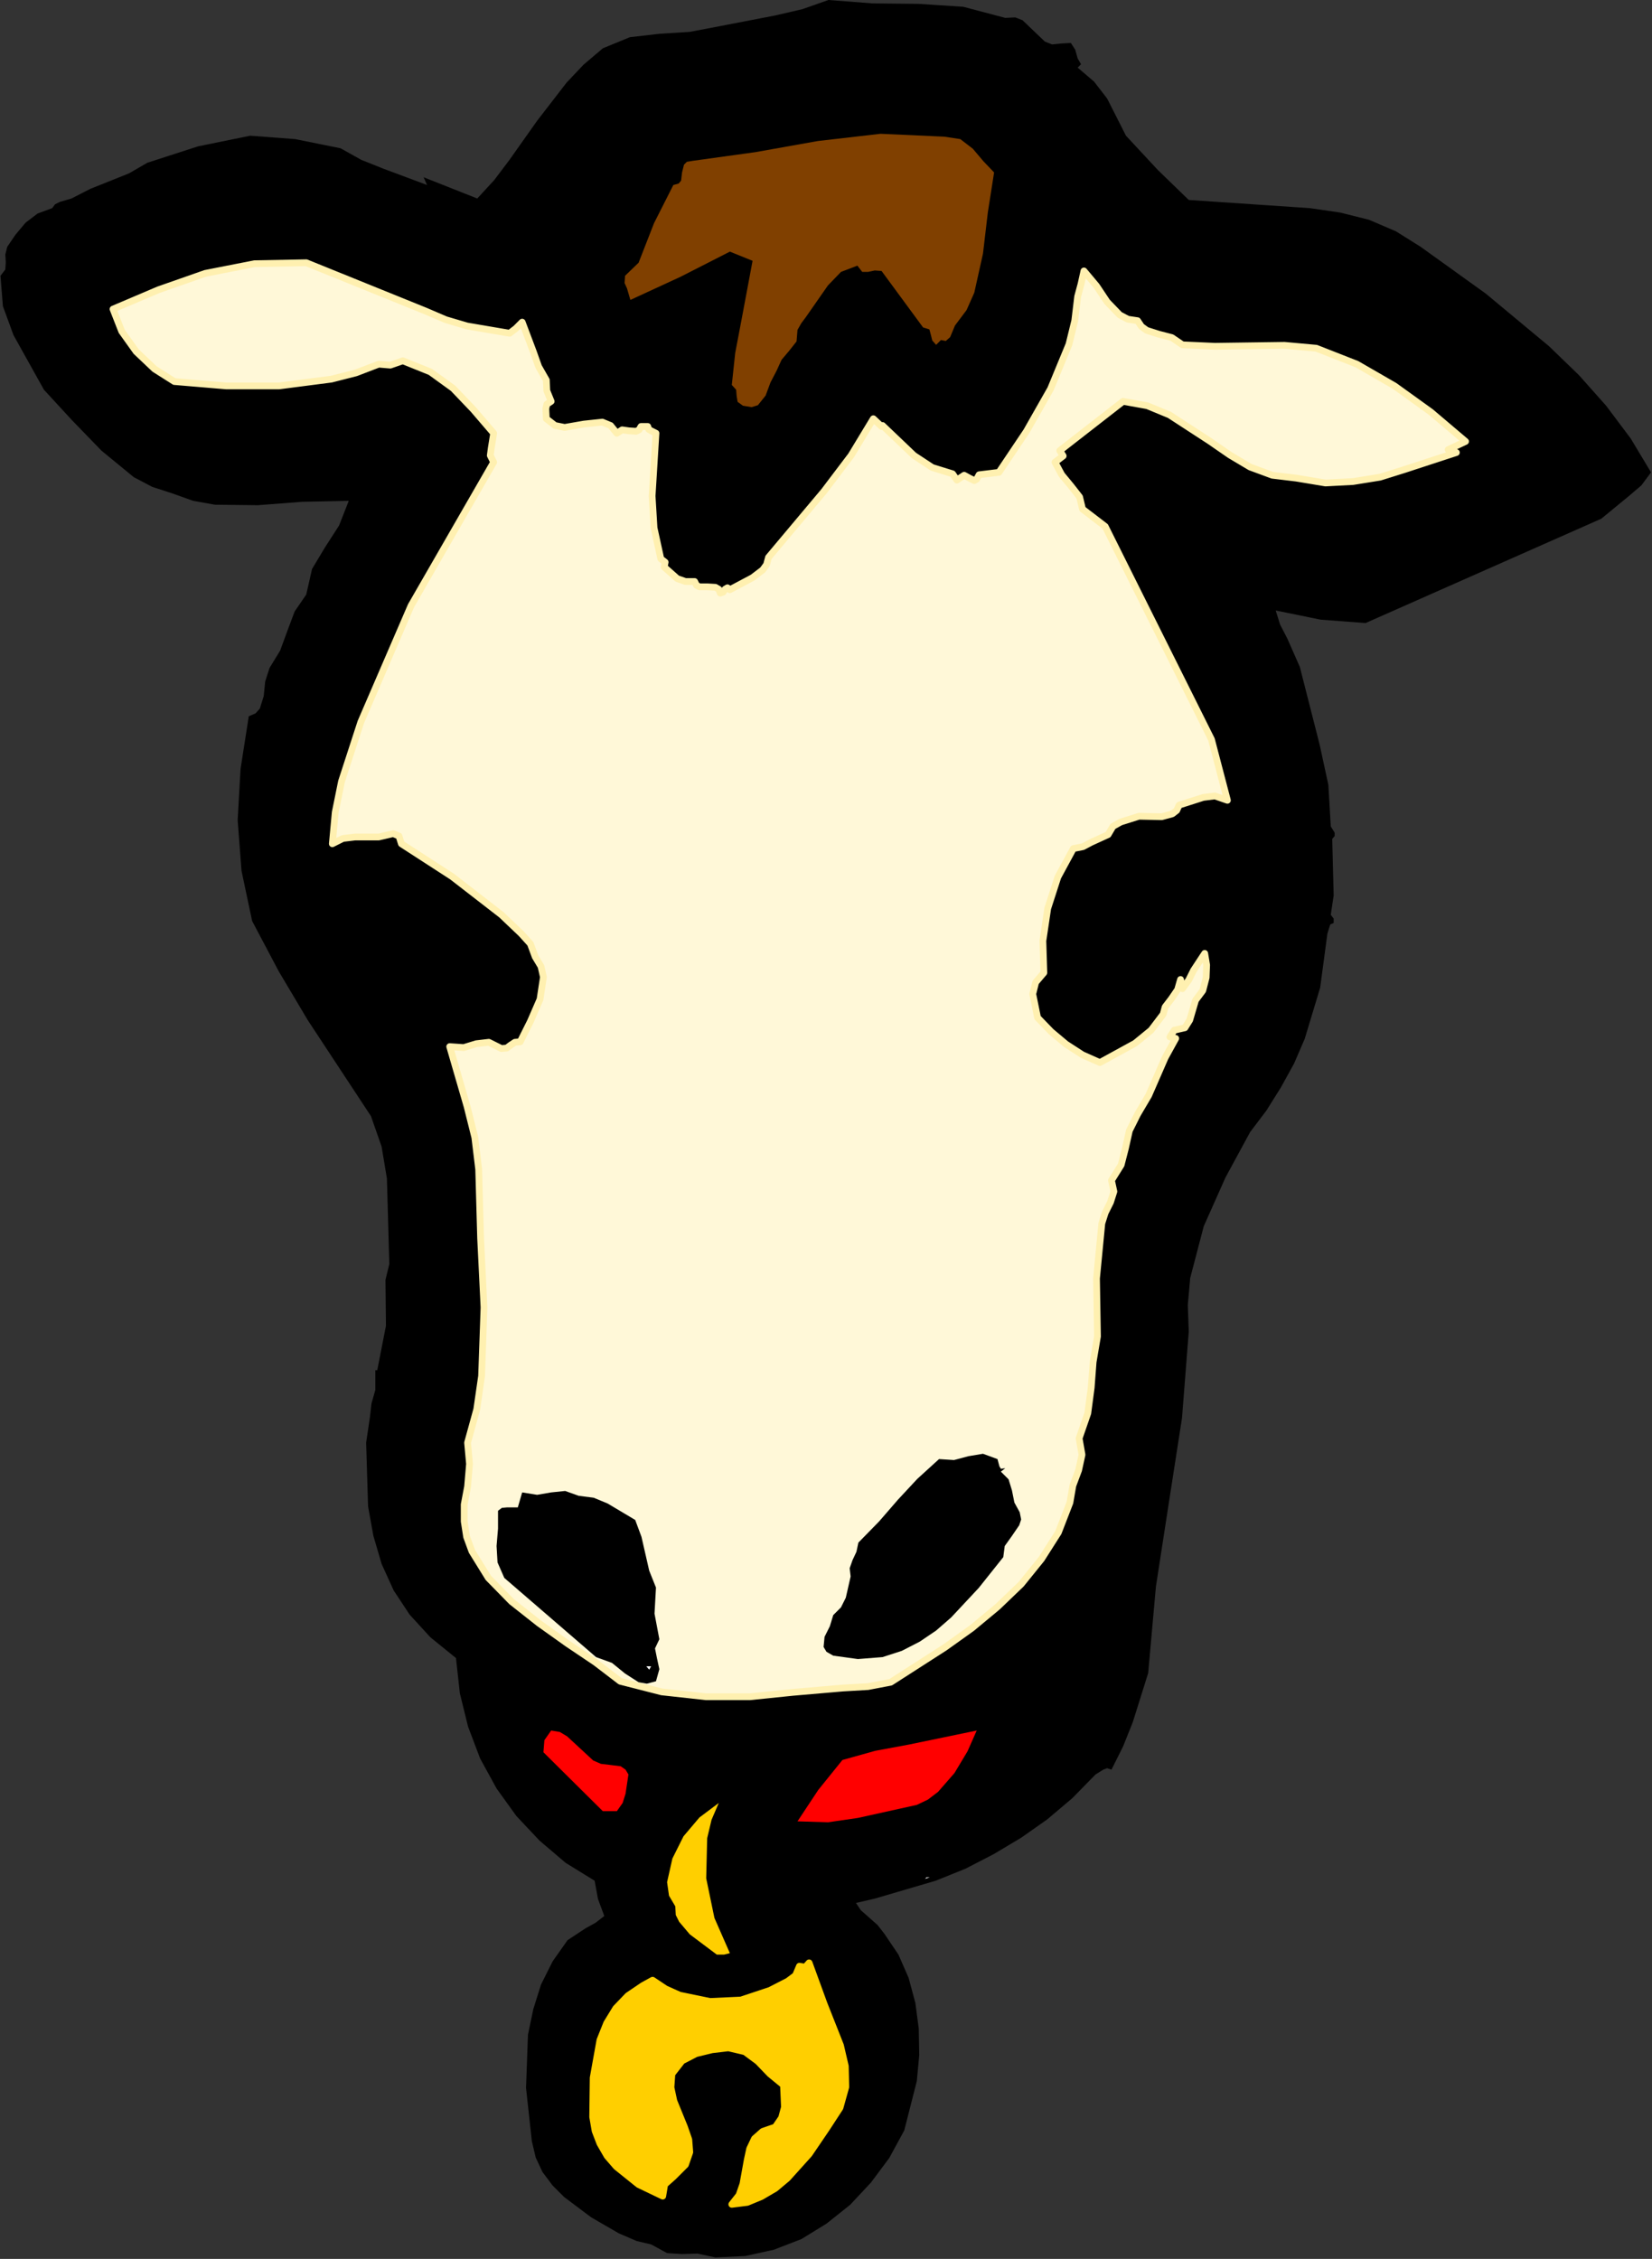
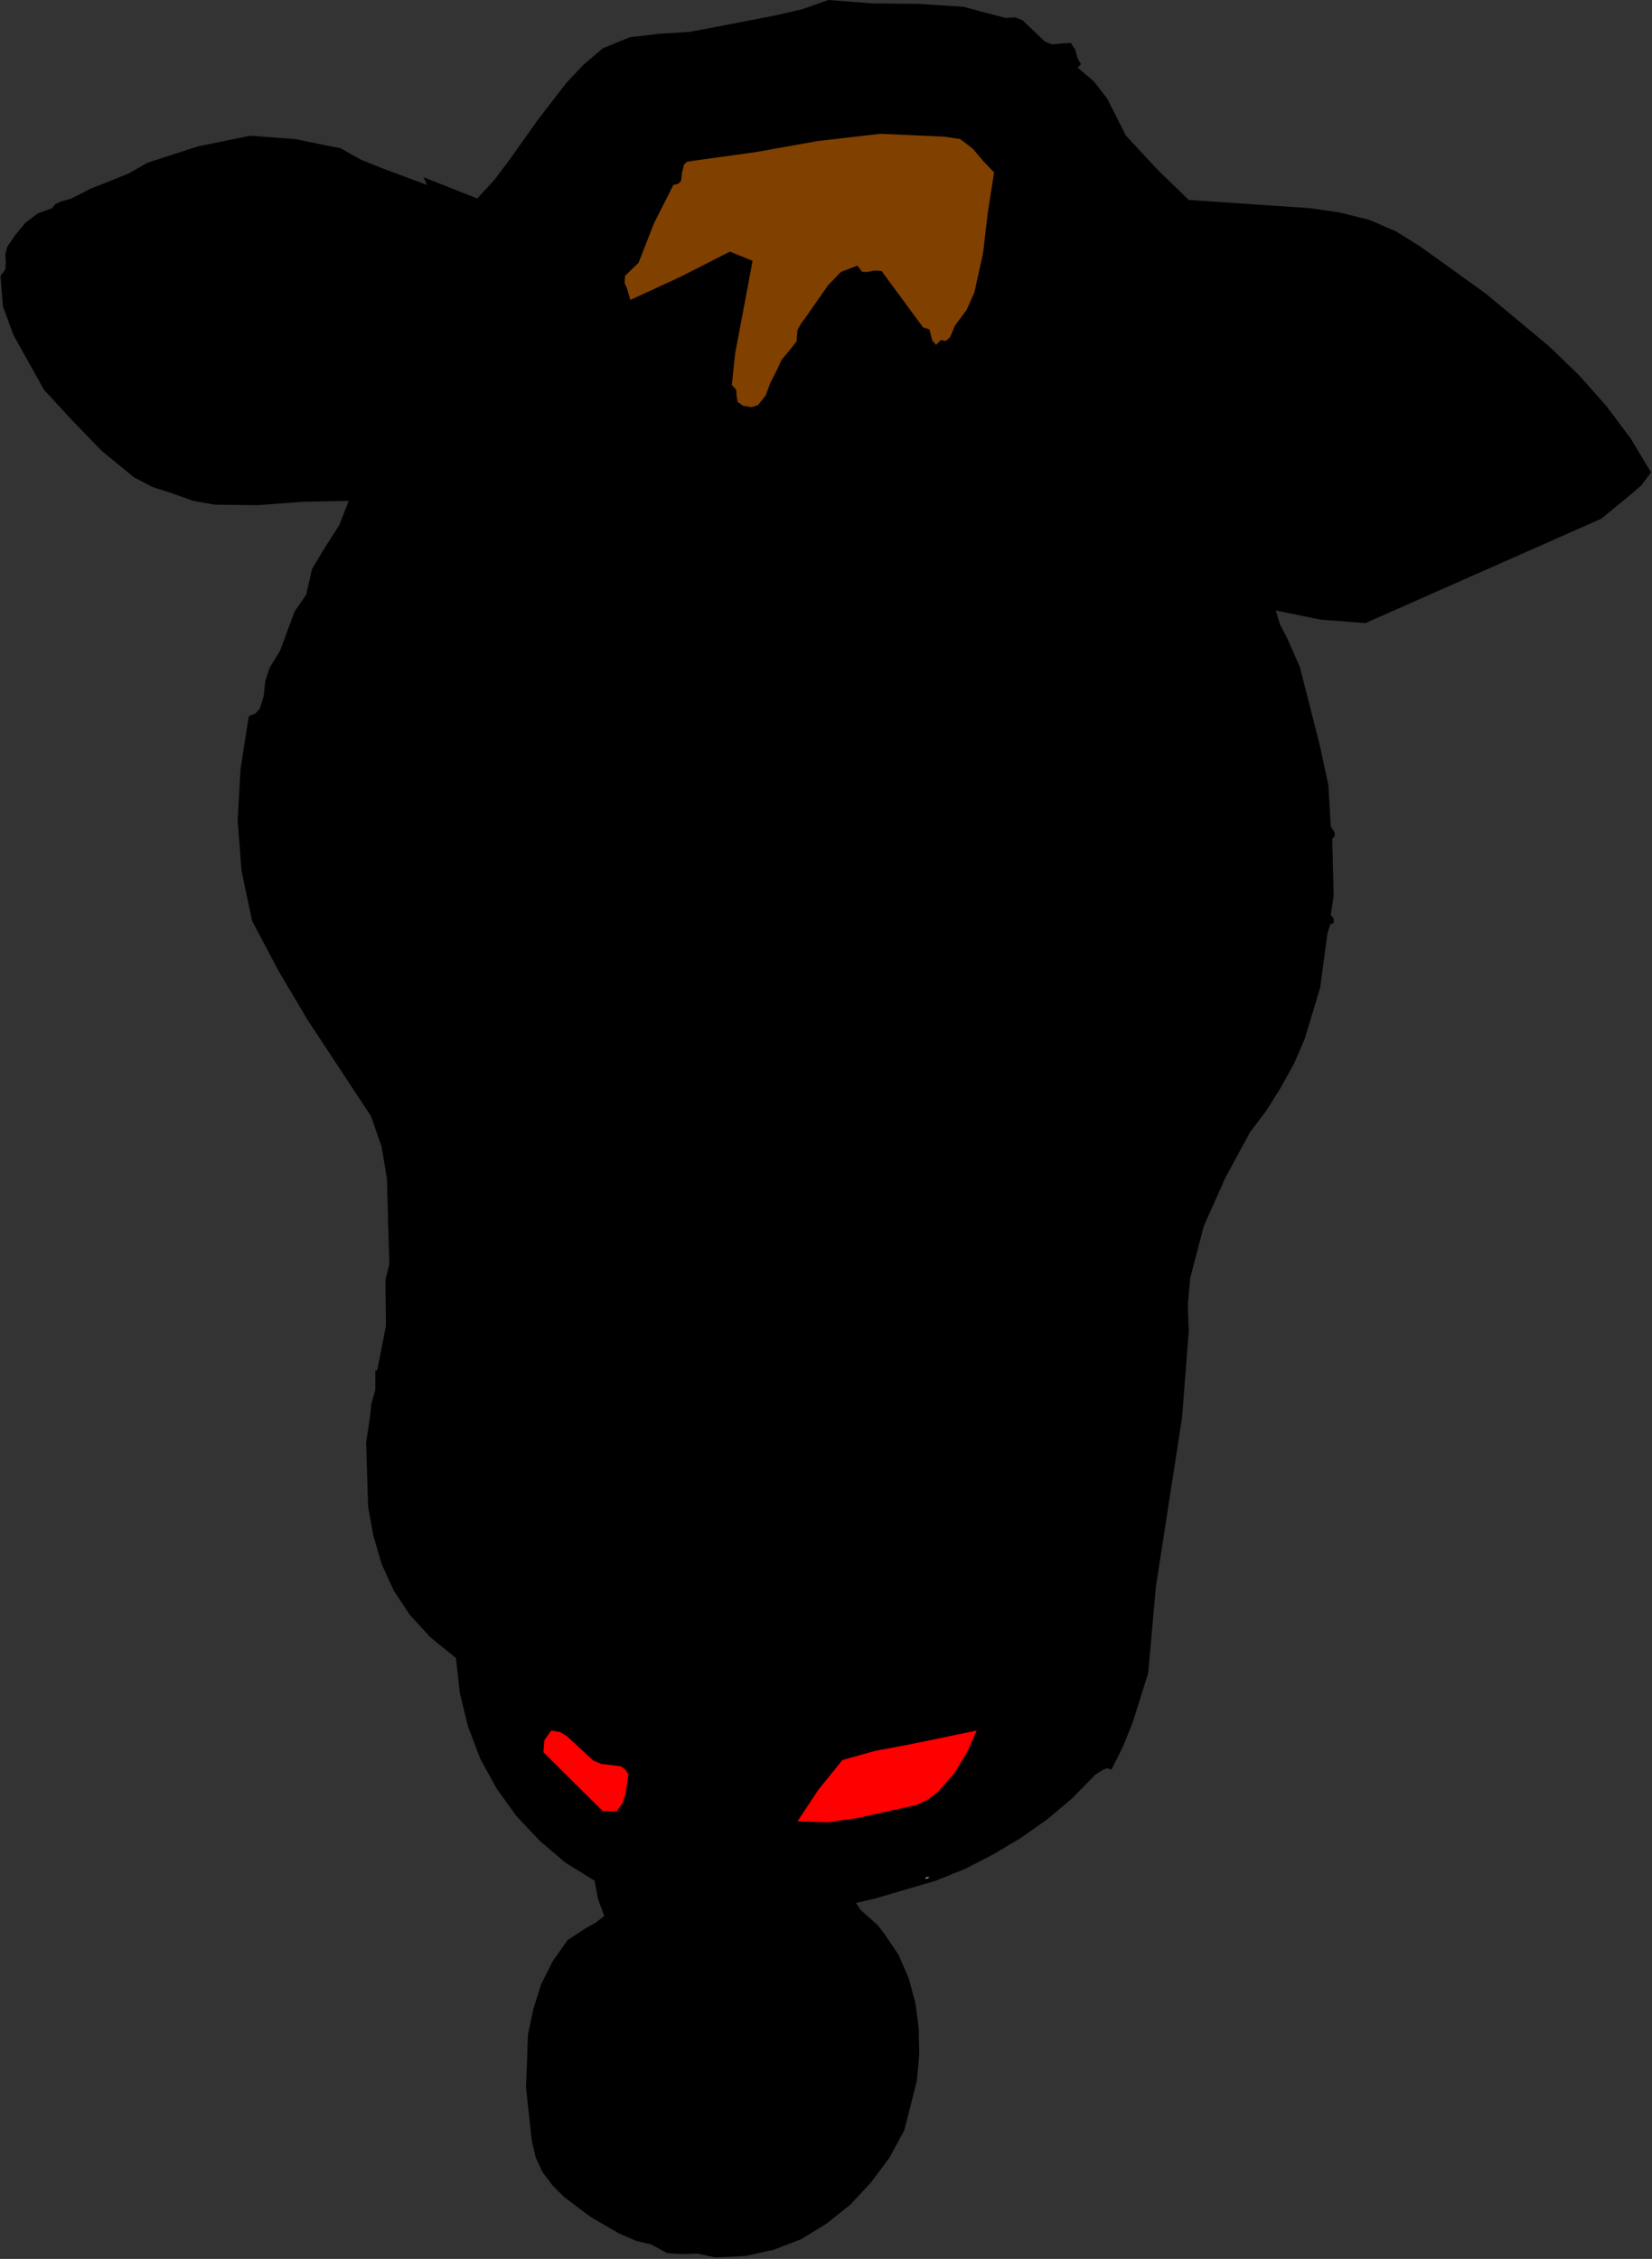
<svg xmlns="http://www.w3.org/2000/svg" xmlns:ns1="http://sodipodi.sourceforge.net/DTD/sodipodi-0.dtd" xmlns:ns2="http://www.inkscape.org/namespaces/inkscape" version="1.0" width="86.868mm" height="118.796mm" id="svg30" ns1:docname="ETOUS018.WMF">
  <rect width="100%" height="100%" fill="#333333" stroke="none" />
  <ns1:namedview pagecolor="#ffffff" bordercolor="#666666" borderopacity="1" objecttolerance="10" gridtolerance="10" guidetolerance="10" ns2:pageopacity="0" ns2:pageshadow="2" ns2:window-width="640" ns2:window-height="480" id="namedview32" />
  <defs id="defs6">
    <clipPath clipPathUnits="userSpaceOnUse" id="clipWmfPath1">
      <path d="M 0,0 L 328.224,0 L 328.224,448.896 L 0,448.896 z" id="path2" />
    </clipPath>
    <pattern id="WMFhbasepattern" patternUnits="userSpaceOnUse" width="6" height="6" x="0" y="0" />
  </defs>
  <path style="fill:#000000;fill-rule:evenodd;fill-opacity:1;stroke:none;" clip-path="url(#clipWmfPath1)" d="  M 199.776,3.552   L 201.792,3.456   L 203.232,4.032   L 205.44,6.144   L 207.648,8.256   L 209.088,8.832   L 211.008,8.64   L 212.832,8.544   L 213.696,9.888   L 214.176,11.616   L 214.848,12.768   L 214.176,13.44   L 217.44,16.224   L 220.032,19.584   L 223.776,26.976   L 230.112,33.792   L 236.256,39.744   L 260.352,41.376   L 266.304,42.24   L 272.064,43.68   L 277.44,45.984   L 282.336,49.056   L 295.296,58.368   L 307.872,68.832   L 313.824,74.592   L 319.2,80.64   L 324.096,87.168   L 328.128,93.888   L 326.208,96.48   L 323.616,98.688   L 318.24,103.104   L 271.392,123.84   L 262.464,123.168   L 253.536,121.344   L 254.4,124.128   L 255.84,126.912   L 258.336,132.576   L 262.272,148.032   L 264,156   L 264.48,164.256   L 265.248,165.504   L 265.248,166.176   L 264.768,166.752   L 264.96,174.336   L 265.056,177.984   L 264.48,181.824   L 265.056,182.592   L 265.056,183.456   L 264.384,183.744   L 264.192,184.32   L 263.808,185.568   L 262.368,196.32   L 259.296,206.496   L 257.184,211.392   L 254.592,216.096   L 251.712,220.704   L 248.448,225.024   L 243.552,234.048   L 239.232,243.744   L 236.544,254.016   L 236.064,259.392   L 236.256,264.672   L 234.912,281.856   L 232.32,298.56   L 229.728,315.36   L 228.192,332.544   L 225.12,342.336   L 223.2,347.136   L 220.896,351.744   L 220.032,351.456   L 219.264,351.744   L 217.728,352.704   L 213.12,357.408   L 208.128,361.632   L 202.944,365.28   L 197.472,368.544   L 191.904,371.424   L 185.952,373.824   L 173.856,377.376   L 170.112,378.24   L 171.072,379.68   L 172.704,381.12   L 174.432,382.656   L 175.776,384.384   L 178.56,388.512   L 180.576,393.12   L 181.92,398.112   L 182.592,403.2   L 182.688,408.48   L 182.208,413.664   L 179.712,423.456   L 176.736,428.928   L 173.088,433.824   L 168.96,438.24   L 164.256,441.984   L 159.264,445.056   L 153.792,447.168   L 148.128,448.416   L 142.176,448.704   L 138.624,447.936   L 135.552,448.032   L 132.576,447.84   L 129.408,446.112   L 126.528,445.44   L 122.976,443.904   L 117.504,440.736   L 112.128,436.704   L 109.824,434.4   L 107.808,431.712   L 106.464,428.832   L 105.696,425.568   L 104.544,415.008   L 104.928,404.448   L 105.984,399.36   L 107.52,394.464   L 109.824,389.856   L 112.8,385.632   L 116.448,383.232   L 118.368,382.176   L 120.096,380.832   L 118.848,377.472   L 118.176,373.824   L 112.416,370.272   L 107.232,365.856   L 102.624,360.96   L 98.688,355.488   L 95.424,349.536   L 93.024,343.2   L 91.392,336.576   L 90.624,329.568   L 85.536,325.44   L 81.408,320.928   L 78.24,316.128   L 75.84,310.848   L 74.208,305.28   L 73.152,299.424   L 72.768,286.752   L 73.536,281.568   L 73.824,278.976   L 74.592,276.288   L 74.592,272.352   L 74.976,272.352   L 76.704,263.52   L 76.608,254.4   L 77.376,251.232   L 77.28,247.968   L 76.896,234.24   L 75.84,227.904   L 73.728,221.856   L 61.152,202.752   L 55.392,193.056   L 50.112,183.072   L 48,173.088   L 47.232,163.008   L 47.808,152.832   L 49.44,142.368   L 50.784,141.792   L 51.648,140.832   L 52.416,138.336   L 52.704,135.456   L 53.568,132.768   L 55.68,129.312   L 57.12,125.376   L 58.56,121.536   L 60.864,118.176   L 62.016,113.088   L 64.608,108.768   L 67.392,104.448   L 69.312,99.552   L 60,99.744   L 51.264,100.416   L 42.72,100.32   L 38.4,99.552   L 34.08,98.016   L 30.24,96.768   L 26.592,94.848   L 20.16,89.568   L 14.304,83.52   L 8.736,77.472   L 2.688,66.624   L 0.576,60.864   L 0.096,54.816   L 1.056,53.568   L 1.152,52.128   L 1.056,50.592   L 1.44,49.056   L 3.072,46.656   L 5.088,44.256   L 7.488,42.432   L 10.368,41.376   L 10.944,40.608   L 11.904,40.128   L 14.208,39.456   L 17.952,37.536   L 21.792,36   L 25.632,34.464   L 29.28,32.352   L 39.36,29.088   L 49.728,26.976   L 58.656,27.648   L 67.68,29.472   L 71.808,31.776   L 76.128,33.504   L 84.864,36.768   L 84.192,35.232   L 94.848,39.456   L 98.208,35.808   L 101.184,31.872   L 106.752,24   L 112.608,16.416   L 115.968,12.864   L 119.808,9.6   L 125.184,7.392   L 131.04,6.72   L 137.088,6.336   L 143.136,5.184   L 154.08,3.072   L 159.456,1.824   L 164.64,0   L 173.376,0.672   L 182.496,0.768   L 191.424,1.344   L 199.776,3.552  z " id="path8" />
  <path style="fill:#804000;fill-rule:evenodd;fill-opacity:1;stroke:none;" clip-path="url(#clipWmfPath1)" d="  M 197.568,34.272   L 196.32,42.24   L 195.36,50.4   L 193.632,58.176   L 192.096,61.632   L 189.792,64.704   L 188.832,67.008   L 187.968,67.776   L 187.008,67.584   L 186.048,68.544   L 185.28,67.68   L 184.992,66.528   L 184.704,65.472   L 183.456,65.088   L 175.2,53.856   L 173.856,53.76   L 172.512,54.048   L 171.36,54.048   L 170.4,52.8   L 167.136,54.048   L 164.544,56.736   L 160.128,63.072   L 159.264,64.224   L 158.496,65.568   L 158.304,67.872   L 156.864,69.696   L 155.328,71.52   L 154.368,73.632   L 153.12,76.032   L 152.16,78.624   L 150.624,80.544   L 149.376,80.928   L 147.648,80.64   L 146.592,79.872   L 146.4,78.72   L 146.304,77.472   L 145.44,76.512   L 146.112,70.176   L 147.264,64.128   L 149.568,51.84   L 145.056,50.016   L 135.264,55.008   L 125.28,59.616   L 124.608,57.312   L 124.128,56.256   L 124.224,54.816   L 126.912,52.224   L 129.984,44.352   L 133.824,36.768   L 134.88,36.48   L 135.36,35.904   L 135.552,34.272   L 135.936,32.736   L 136.512,32.16   L 137.664,31.968   L 150.144,30.24   L 162.528,28.032   L 175.008,26.592   L 187.68,27.168   L 190.848,27.648   L 193.344,29.568   L 195.456,32.064   L 197.568,34.272  z " id="path10" />
-   <path style="fill:#fff8d8;fill-rule:evenodd;fill-opacity:1;stroke:#fff0b0;stroke-width:1.344px;stroke-linecap:round;stroke-linejoin:round;stroke-miterlimit:4;stroke-dasharray:none;stroke-opacity:1;" clip-path="url(#clipWmfPath1)" d="  M 84.576,61.824   L 88.608,63.552   L 92.832,64.8   L 101.28,66.24   L 102.528,65.28   L 103.776,64.032   L 105.984,69.888   L 107.04,72.864   L 108.576,75.552   L 108.672,77.664   L 109.536,79.776   L 108.672,80.352   L 108.48,81.216   L 108.576,83.232   L 110.304,84.576   L 112.224,84.96   L 116.064,84.288   L 119.712,83.904   L 121.344,84.576   L 122.592,86.112   L 123.648,85.44   L 124.992,85.632   L 126.432,85.728   L 127.008,85.44   L 127.392,84.768   L 128.736,84.768   L 128.928,85.344   L 129.408,85.632   L 130.368,86.112   L 129.6,98.592   L 129.984,104.928   L 131.328,111.072   L 132.192,111.744   L 132,112.704   L 134.592,115.008   L 136.224,115.584   L 138.048,115.584   L 138.432,116.352   L 139.008,116.64   L 140.544,116.64   L 142.176,116.736   L 142.848,117.12   L 143.136,117.888   L 143.712,117.696   L 144.096,117.12   L 144.576,116.832   L 145.056,117.216   L 149.568,114.816   L 151.584,113.28   L 152.352,112.224   L 152.736,110.784   L 163.776,97.632   L 169.152,90.528   L 173.568,83.232   L 175.2,84.768   L 175.392,84.576   L 181.632,90.528   L 185.28,92.928   L 189.312,94.176   L 190.176,95.424   L 191.616,94.464   L 192.672,95.04   L 193.632,95.52   L 194.112,95.232   L 194.592,94.368   L 198.528,93.888   L 204,85.728   L 208.8,77.28   L 212.448,68.448   L 213.6,63.744   L 214.176,58.944   L 214.848,56.448   L 215.424,53.856   L 217.92,56.832   L 220.032,60   L 222.528,62.592   L 224.16,63.456   L 226.08,63.744   L 226.848,64.896   L 227.904,65.664   L 230.304,66.432   L 232.896,67.104   L 235.008,68.544   L 241.44,68.832   L 248.352,68.736   L 255.264,68.64   L 261.6,69.216   L 269.664,72.384   L 277.152,76.704   L 284.352,81.888   L 291.264,87.744   L 287.808,89.376   L 289.44,89.952   L 279.168,93.312   L 274.272,94.848   L 268.896,95.712   L 263.424,96   L 257.664,95.04   L 252.864,94.464   L 248.448,92.832   L 244.416,90.432   L 240.384,87.648   L 232.416,82.464   L 228,80.64   L 223.2,79.776   L 210.624,89.568   L 211.296,90.624   L 209.664,91.872   L 211.008,94.368   L 212.832,96.576   L 214.56,98.784   L 215.136,101.184   L 219.648,104.64   L 240.768,146.976   L 243.936,159.072   L 241.44,158.208   L 239.136,158.496   L 234.336,160.032   L 233.856,161.088   L 232.992,161.76   L 230.88,162.336   L 226.368,162.24   L 222.72,163.392   L 221.184,164.256   L 220.224,165.888   L 216.864,167.424   L 215.232,168.288   L 213.312,168.672   L 210.24,174.336   L 208.224,180.576   L 207.264,187.008   L 207.456,193.344   L 205.824,195.264   L 205.248,197.568   L 206.208,202.272   L 208.896,205.056   L 211.872,207.552   L 215.136,209.664   L 218.592,211.2   L 225.6,207.36   L 228.768,204.768   L 231.168,201.6   L 231.552,200.16   L 232.8,198.528   L 234.048,196.704   L 234.624,194.688   L 235.008,196.512   L 236.256,194.784   L 237.216,192.864   L 239.424,189.504   L 239.808,191.808   L 239.712,194.304   L 239.04,196.896   L 237.6,198.816   L 236.448,202.752   L 235.488,204.288   L 233.376,204.768   L 232.512,206.112   L 233.664,206.4   L 231.552,210.24   L 229.92,213.984   L 228.288,217.728   L 226.08,221.472   L 224.448,224.736   L 223.68,228.192   L 222.816,231.552   L 220.896,234.624   L 221.376,236.832   L 220.704,238.944   L 219.648,241.056   L 218.976,243.168   L 217.92,254.112   L 218.112,265.632   L 217.248,270.72   L 216.864,275.808   L 216.192,280.896   L 214.464,285.888   L 215.04,289.152   L 214.368,292.224   L 213.216,295.296   L 212.64,298.656   L 210.336,304.608   L 206.976,309.888   L 202.944,314.88   L 198.24,319.392   L 193.152,323.616   L 187.776,327.456   L 177.024,334.368   L 172.512,335.232   L 167.52,335.52   L 157.536,336.384   L 149.088,337.248   L 140.256,337.248   L 131.52,336.288   L 123.264,334.176   L 118.368,330.432   L 112.8,326.688   L 107.136,322.656   L 101.664,318.336   L 97.056,313.632   L 93.792,308.352   L 92.736,305.472   L 92.256,302.4   L 92.256,299.04   L 92.928,295.488   L 93.312,290.976   L 92.928,286.752   L 94.752,280.128   L 95.712,273.504   L 96.192,259.872   L 95.52,246.144   L 95.136,232.416   L 94.368,226.08   L 92.832,219.936   L 89.376,208.032   L 92.16,208.224   L 94.656,207.456   L 97.152,207.168   L 99.648,208.416   L 100.704,208.32   L 101.472,207.744   L 102.336,207.168   L 103.392,207.072   L 105.408,203.04   L 107.328,198.624   L 108,194.208   L 107.52,192.096   L 106.368,190.176   L 105.408,187.584   L 103.584,185.568   L 99.648,181.824   L 89.856,174.24   L 79.776,167.712   L 79.296,166.176   L 78.144,165.696   L 75.264,166.368   L 70.56,166.368   L 68.16,166.656   L 66.048,167.712   L 66.624,161.472   L 67.872,155.328   L 71.712,143.52   L 81.696,120.384   L 98.112,91.872   L 97.44,90.528   L 97.632,89.088   L 98.112,86.112   L 94.08,81.408   L 90.048,77.184   L 85.536,73.92   L 80.064,71.712   L 77.568,72.576   L 75.264,72.384   L 70.752,74.112   L 65.856,75.36   L 55.488,76.704   L 44.928,76.704   L 34.656,75.84   L 30.72,73.344   L 27.072,69.888   L 24.192,65.856   L 22.464,61.44   L 31.488,57.6   L 40.8,54.336   L 50.592,52.416   L 60.864,52.224   L 84.576,61.824  z " id="path12" />
-   <path style="fill:#000000;fill-rule:evenodd;fill-opacity:1;stroke:none;" clip-path="url(#clipWmfPath1)" d="  M 198.24,290.016   L 198.624,291.456   L 198.912,291.936   L 199.776,291.84   L 198.912,292.512   L 200.448,294.048   L 201.12,296.256   L 201.6,298.656   L 202.656,300.576   L 202.944,302.016   L 202.56,303.168   L 201.12,305.28   L 199.68,307.296   L 199.392,309.504   L 194.496,315.648   L 189.024,321.504   L 186.048,324.096   L 182.784,326.304   L 179.232,328.128   L 175.392,329.376   L 170.496,329.76   L 165.6,329.088   L 164.256,328.32   L 163.68,327.36   L 163.872,325.344   L 164.928,323.232   L 165.6,321.024   L 167.136,319.488   L 168.096,317.568   L 169.056,313.344   L 168.864,311.712   L 169.44,310.08   L 170.208,308.448   L 170.592,306.624   L 174.72,302.4   L 178.464,298.08   L 182.304,293.952   L 186.624,290.016   L 189.6,290.208   L 192.48,289.44   L 195.36,288.96   L 198.24,290.016  z " id="path14" />
  <path style="fill:#000000;fill-rule:evenodd;fill-opacity:1;stroke:none;" clip-path="url(#clipWmfPath1)" d="  M 126.24,302.112   L 127.488,305.472   L 128.256,308.832   L 129.024,312.192   L 130.368,315.552   L 130.08,320.736   L 131.04,325.824   L 130.176,327.648   L 130.56,329.568   L 131.04,331.776   L 130.368,334.176   L 128.544,334.656   L 126.912,334.368   L 124.224,332.64   L 121.632,330.528   L 118.464,329.376   L 100.224,313.632   L 98.88,310.56   L 98.688,307.296   L 98.976,303.84   L 98.976,300.288   L 99.744,299.712   L 100.8,299.616   L 102.912,299.616   L 103.776,296.64   L 106.752,297.12   L 109.536,296.64   L 112.32,296.352   L 115.008,297.312   L 117.984,297.696   L 120.768,298.848   L 126.24,302.112  z " id="path16" />
-   <path style="fill:#ffffff;fill-rule:evenodd;fill-opacity:1;stroke:none;" clip-path="url(#clipWmfPath1)" d="  M 129.408,331.2   L 129.024,331.872   L 128.448,331.2   L 129.408,331.2  z " id="path18" />
  <path style="fill:#ff0000;fill-rule:evenodd;fill-opacity:1;stroke:none;" clip-path="url(#clipWmfPath1)" d="  M 121.056,350.784   L 123.36,351.072   L 124.32,351.744   L 124.896,352.704   L 124.32,356.544   L 123.744,358.368   L 122.592,360   L 119.808,360   L 108,348.288   L 108.192,345.888   L 109.536,343.968   L 111.264,344.256   L 112.704,345.12   L 115.296,347.52   L 117.888,349.92   L 119.424,350.592   L 121.056,350.784  z " id="path20" />
  <path style="fill:#ff0000;fill-rule:evenodd;fill-opacity:1;stroke:none;" clip-path="url(#clipWmfPath1)" d="  M 182.208,358.752   L 170.496,361.344   L 164.544,362.208   L 158.496,362.016   L 162.624,355.776   L 167.424,349.824   L 173.952,348   L 180.672,346.752   L 194.112,343.968   L 192.288,348.096   L 189.696,352.416   L 186.432,356.16   L 184.416,357.696   L 182.208,358.752  z " id="path22" />
-   <path style="fill:#ffcf00;fill-rule:evenodd;fill-opacity:1;stroke:none;" clip-path="url(#clipWmfPath1)" d="  M 145.056,388.224   L 143.904,388.512   L 142.464,388.512   L 137.088,384.48   L 134.976,381.984   L 134.304,380.64   L 134.208,378.912   L 132.96,376.8   L 132.576,374.112   L 133.632,369.408   L 135.84,364.992   L 139.008,361.248   L 142.848,358.368   L 141.408,361.728   L 140.544,365.376   L 140.352,373.344   L 141.984,381.216   L 145.056,388.224  z " id="path24" />
  <path style="fill:#ffffff;fill-rule:evenodd;fill-opacity:1;stroke:none;" clip-path="url(#clipWmfPath1)" d="  M 183.84,373.44   L 184.128,373.152   L 184.8,373.152   L 183.84,373.44  z " id="path26" />
-   <path style="fill:#ffcf00;fill-rule:evenodd;fill-opacity:1;stroke:#ffcf00;stroke-width:1.344px;stroke-linecap:round;stroke-linejoin:round;stroke-miterlimit:4;stroke-dasharray:none;stroke-opacity:1;" clip-path="url(#clipWmfPath1)" d="  M 164.256,423.072   L 160.8,428.16   L 156.48,432.96   L 154.08,434.976   L 151.296,436.608   L 148.512,437.76   L 145.44,438.144   L 146.88,436.32   L 147.648,434.112   L 148.512,429.312   L 148.992,427.104   L 149.952,425.088   L 151.584,423.648   L 154.08,422.784   L 155.328,420.96   L 155.904,418.848   L 155.712,414.432   L 153.024,412.224   L 150.624,409.728   L 148.032,407.808   L 144.768,407.04   L 141.504,407.424   L 138.336,408.192   L 135.552,409.632   L 133.536,412.224   L 133.344,414.912   L 133.92,417.6   L 136.032,422.784   L 136.896,425.28   L 137.088,427.776   L 136.224,430.272   L 133.824,432.672   L 132.096,434.208   L 131.712,436.512   L 126.912,434.208   L 122.496,430.656   L 120.672,428.544   L 119.232,426.048   L 118.272,423.552   L 117.792,420.768   L 117.888,412.992   L 119.232,405.504   L 120.576,402.144   L 122.4,399.168   L 124.8,396.672   L 127.776,394.656   L 129.696,393.6   L 132.288,395.328   L 135.072,396.576   L 141.12,397.824   L 147.264,397.536   L 153.024,395.616   L 156.576,393.792   L 158.112,392.64   L 158.88,390.816   L 160.032,391.008   L 160.8,390.144   L 163.776,398.304   L 167.04,406.56   L 168,410.688   L 168.096,414.816   L 166.944,418.944   L 164.256,423.072  z " id="path28" />
</svg>